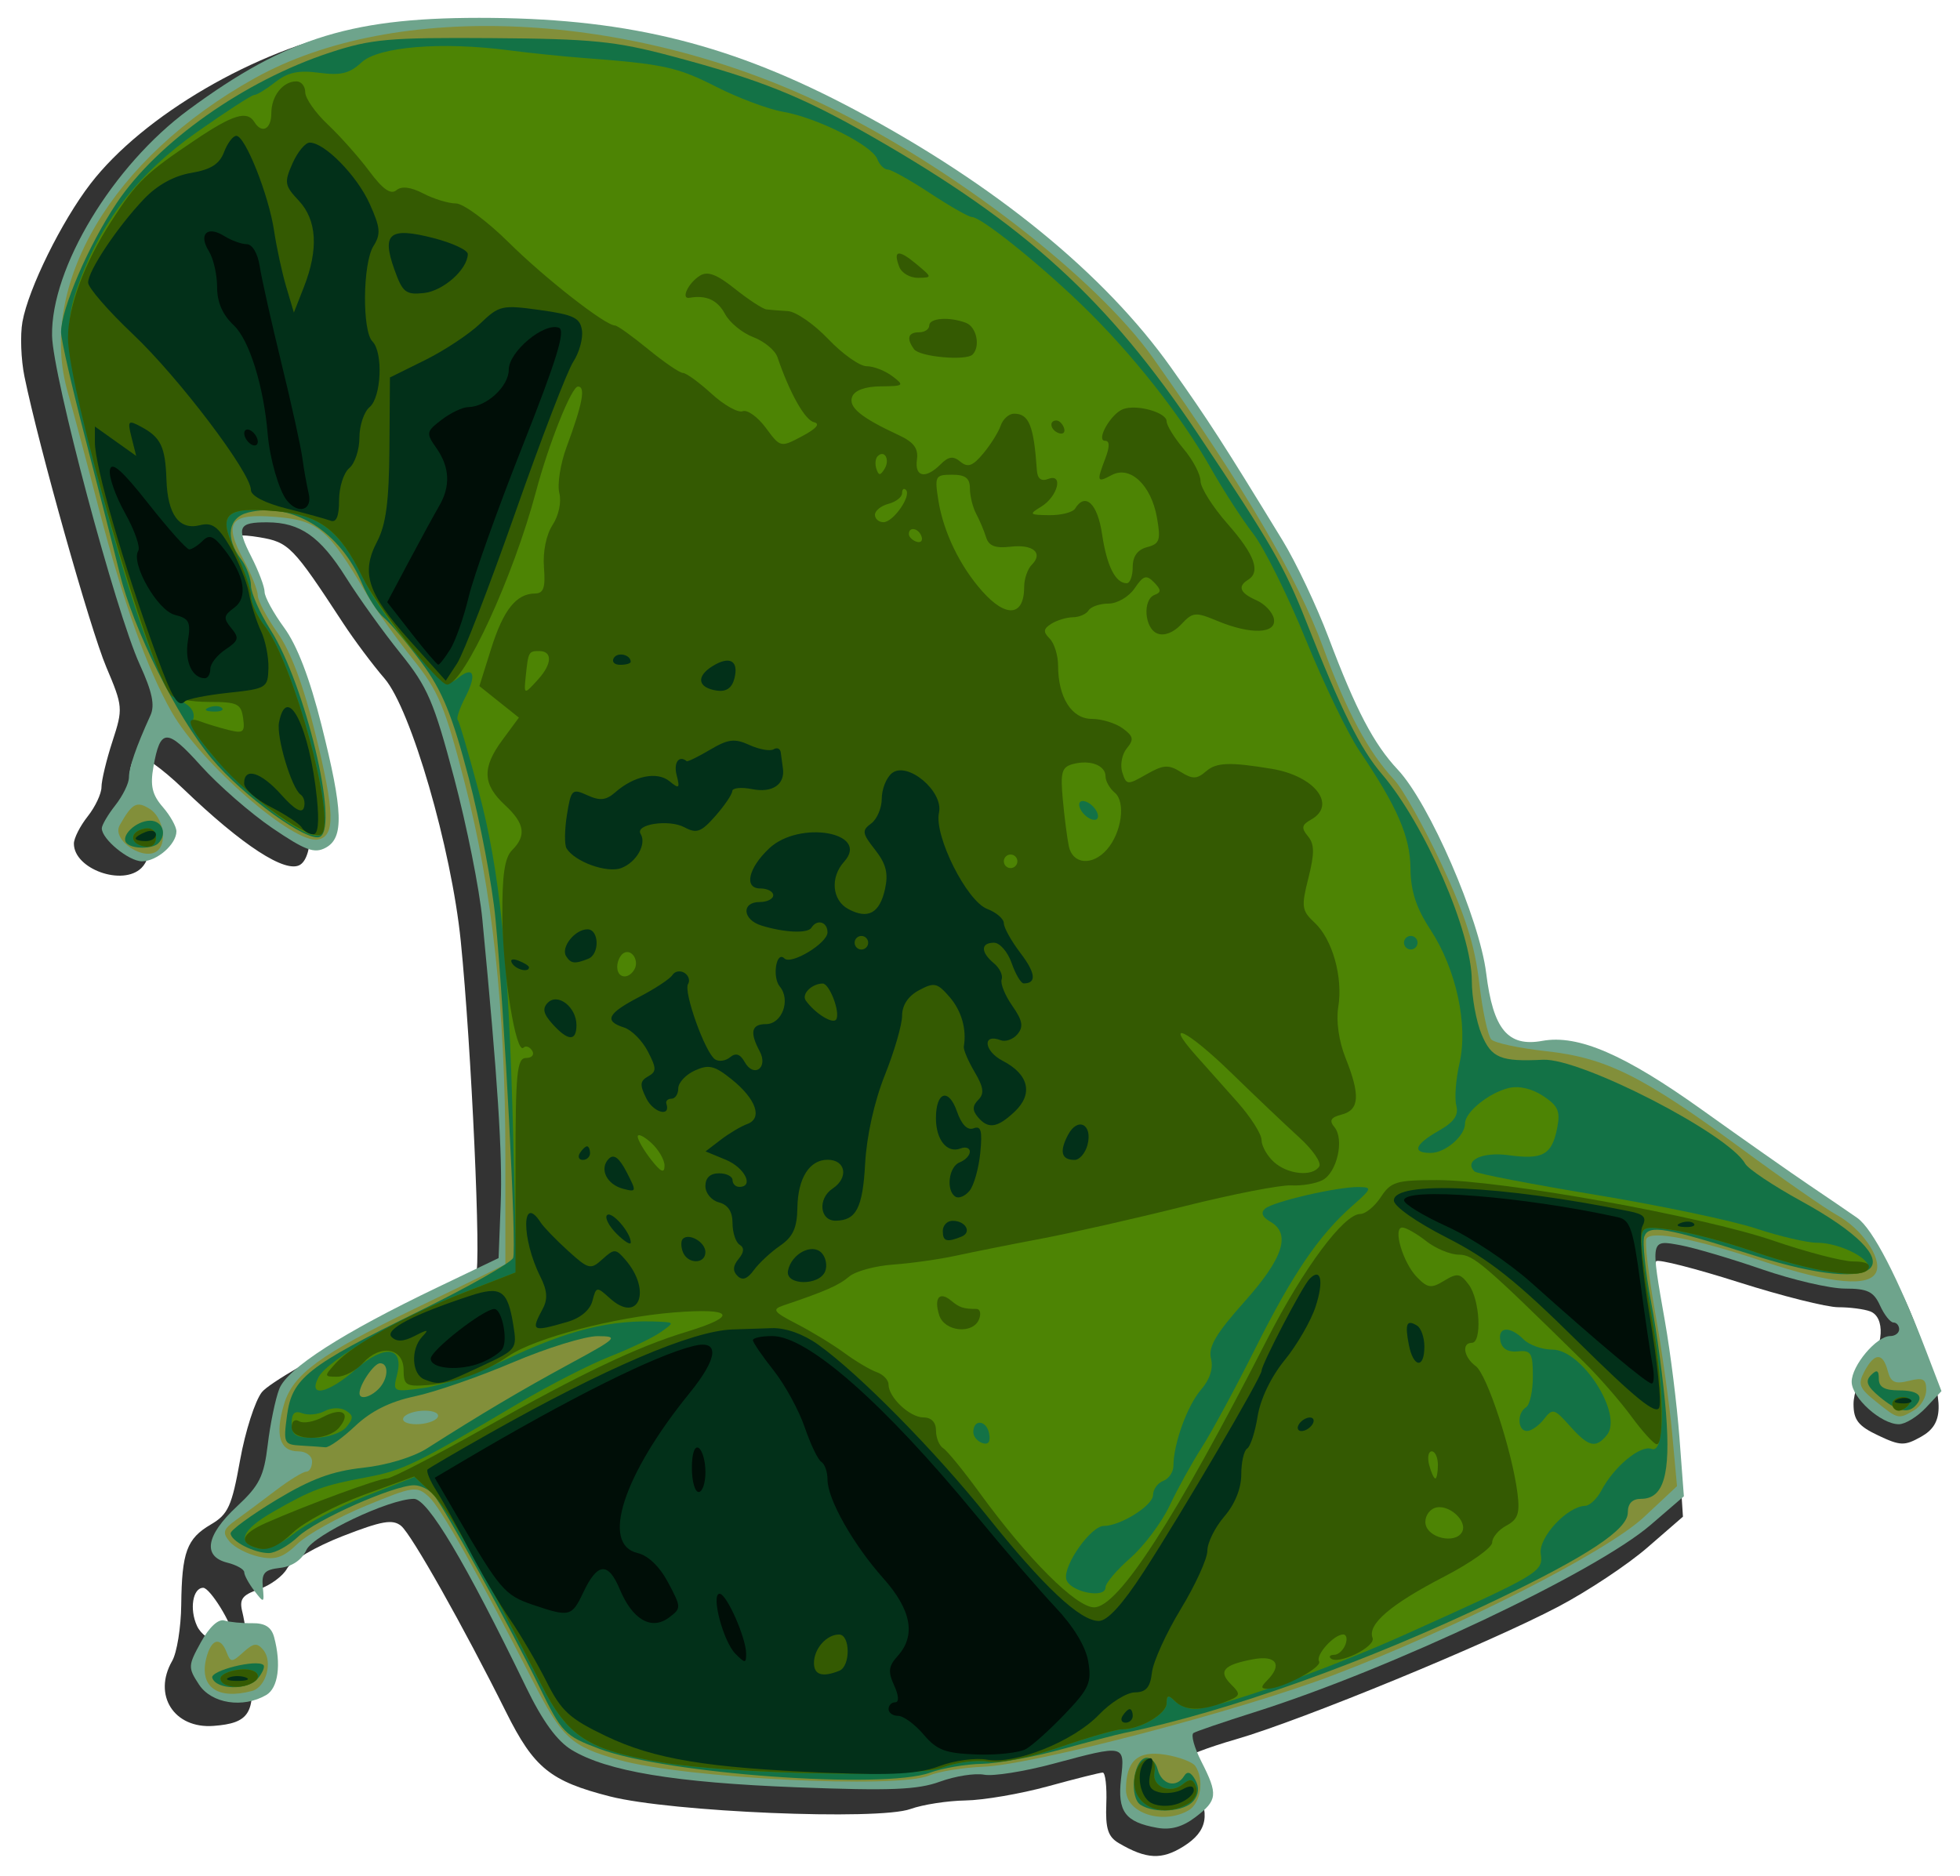
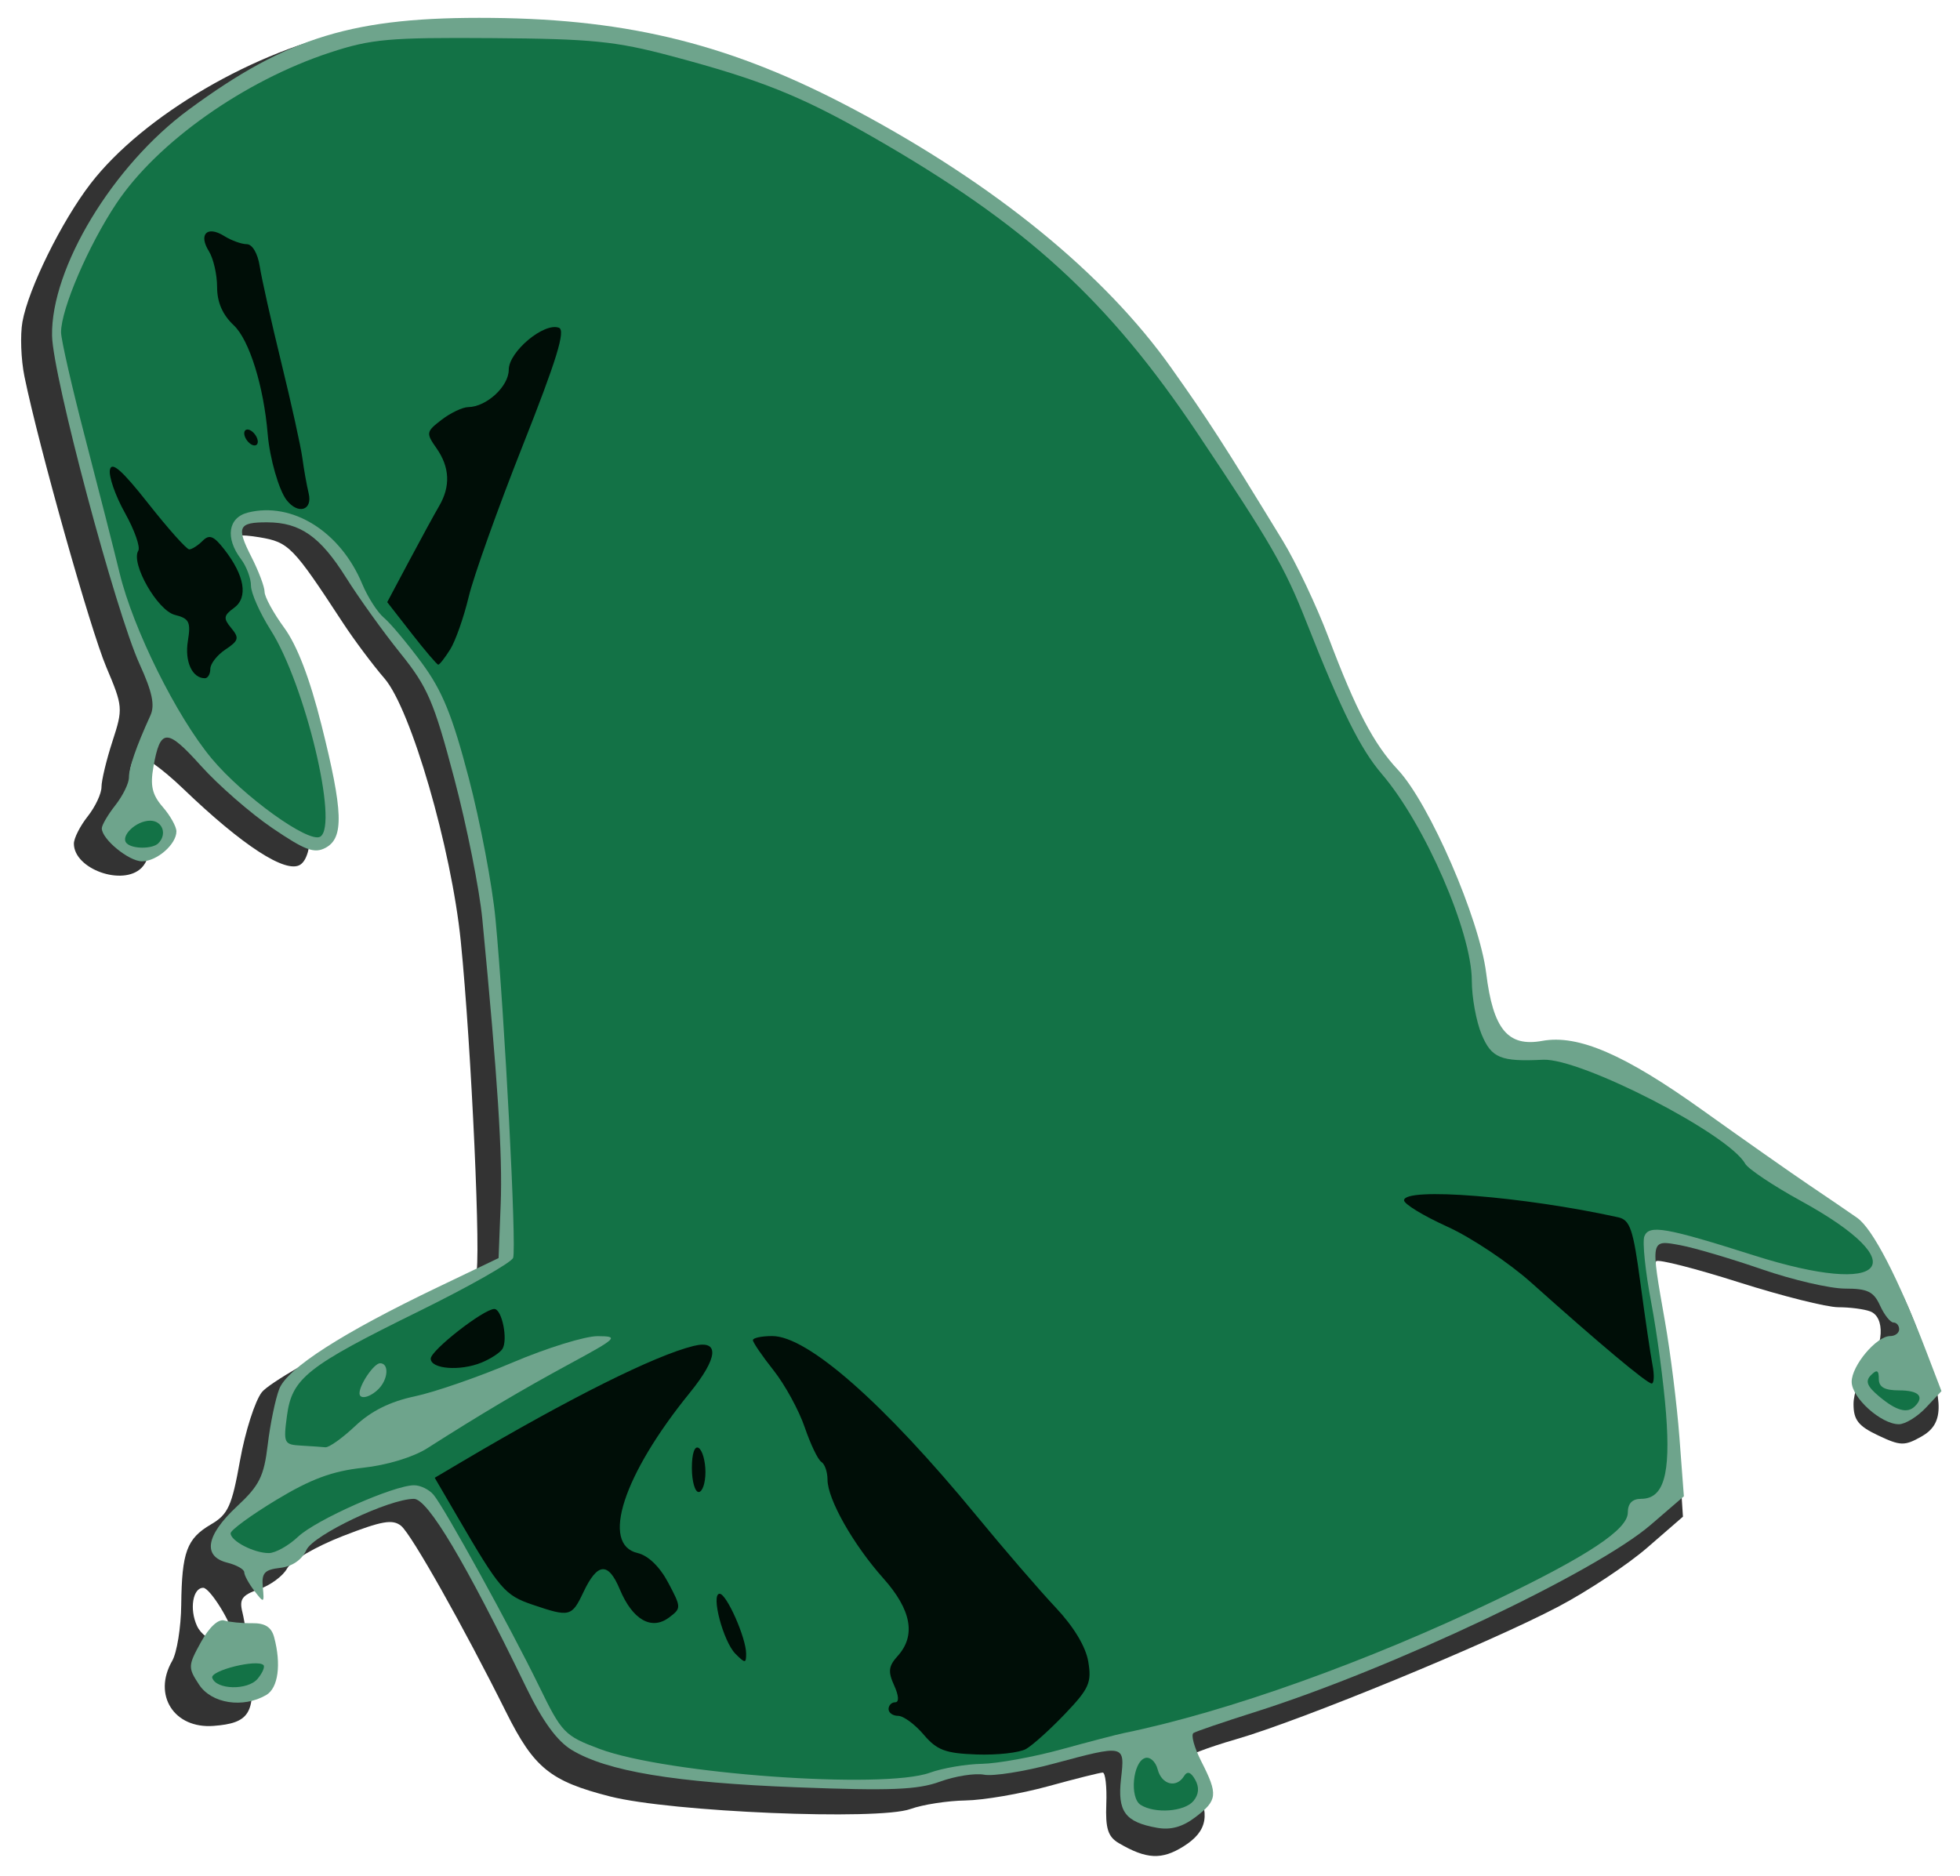
<svg xmlns="http://www.w3.org/2000/svg" version="1.1" viewBox="0 0 288.98 276.66">
  <defs>
    <filter id="a" color-interpolation-filters="sRGB">
      <feGaussianBlur stdDeviation="1.288" />
    </filter>
  </defs>
  <g transform="translate(-165.32 -199.86)">
    <path transform="matrix(-1.017 0 0 1.009 851.05 -77.079)" d="m502.68 544.28c-3.496-2.213-3.936-4.702-1.619-9.146 0.822-1.575 1.494-3.193 1.494-3.596 0-0.402-3.355-1.706-7.456-2.898-9.461-2.749-36.663-14.031-46.762-19.394-4.245-2.254-10.043-6.133-12.885-8.619l-5.168-4.521 0.581-9.054c0.319-4.98 1.321-13.251 2.225-18.381 0.904-5.13 1.385-9.586 1.07-9.901-0.316-0.316-5.7 1.069-11.965 3.077-6.265 2.008-12.76 3.651-14.434 3.651-1.674 0-3.755 0.273-4.625 0.607-2.196 0.843-1.978 5.074 0.418 8.12 1.1 1.398 2 3.839 2 5.424 0 2.319-0.697 3.213-3.567 4.582-3.225 1.538-3.825 1.555-6.25 0.181-3.263-1.849-3.338-4.798-0.336-13.185 4.068-11.369 6.34-14.409 15.154-20.278 3.575-2.381 10.477-7.26 15.338-10.843 11.638-8.578 16.764-10.989 24.019-11.294 3.221-0.136 6.422-0.715 7.113-1.289 0.691-0.573 1.551-3.928 1.913-7.456 0.907-8.852 7.193-23.305 13.749-31.61 4.584-5.807 6.132-8.819 9.94-19.344 4.405-12.175 21.378-38.746 31.924-49.976 10.66-11.352 32.23-25.799 48.845-32.717 18.403-7.661 43.163-10.782 59.63-7.515 14.109 2.799 30.501 12.438 38.12 22.416 4.195 5.494 9.008 15.335 9.868 20.177 0.342 1.925 0.21 5.525-0.293 8-2.076 10.208-9.536 36.91-11.856 42.437-2.424 5.773-2.449 6.073-0.901 10.865 0.875 2.71 1.591 5.715 1.591 6.678 0 0.963 0.9 2.894 2 4.293s2 3.189 2 3.98c0 3.707-7.078 6.269-9.8 3.547-1.663-1.663-1.502-5.305 0.3-6.8 1.743-1.446 2.04-8.548 0.401-9.561-0.607-0.375-3.628 1.769-6.75 4.792-8.583 8.31-14.88 12.434-16.957 11.105-3.956-2.532 0.254-25.849 5.965-33.035 1.563-1.966 2.841-4.233 2.841-5.036 0-0.804 0.739-3.018 1.642-4.921 2.129-4.486 0.917-5.782-4.544-4.859-4.261 0.72-4.837 1.315-12.109 12.517-1.607 2.475-4.316 6.127-6.02 8.115-3.839 4.478-9.697 24.819-11.055 38.385-1.543 15.417-3.001 47.812-2.188 48.622 0.426 0.424 7.174 3.97 14.996 7.881 7.822 3.91 15.033 8.141 16.024 9.401 0.991 1.26 2.416 5.746 3.167 9.969 1.19 6.7 1.729 7.893 4.227 9.369 3.496 2.065 4.213 4.026 4.299 11.759 0.037 3.3 0.628 6.983 1.314 8.184 2.848 4.988-0.273 9.93-5.995 9.494-5.156-0.393-6.079-1.835-5.39-8.425 0.334-3.192 0.872-6.861 1.196-8.154 0.489-1.947 0.075-2.529-2.41-3.396-1.65-0.575-3.478-1.939-4.062-3.03-0.59-1.103-4.165-3.202-8.048-4.726-5.701-2.237-7.263-2.511-8.493-1.49-1.508 1.252-9.018 14.685-15.206 27.199-4.04 8.17-6.398 10.1-15.066 12.33-8.825 2.271-38.885 3.54-43.555 1.839-1.773-0.646-5.367-1.208-7.986-1.25s-8.01-0.976-11.98-2.076c-3.97-1.1-7.529-2-7.911-2-0.382 0-0.616 2.057-0.52 4.57 0.138 3.623-0.241 4.815-1.826 5.75-3.995 2.357-6.21 2.466-9.375 0.462zm143.03-32.218c1.117-2.451 0.61-5.564-0.906-5.564-0.968 0-4.247 5.331-4.247 6.904 0 2.144 4.045 1.092 5.153-1.341z" fill="#333" filter="url(#a)" />
    <path d="m341.58 467.79c3.26-2.484 3.348-3.333 0.855-8.223-1.042-2.045-1.556-3.927-1.141-4.183 0.415-0.256 4.466-1.639 9.004-3.072 20.122-6.356 50.271-20.615 58.412-27.626l4.879-4.202-0.657-8.704c-0.361-4.787-1.319-12.465-2.128-17.062-2.149-12.211-2.176-12.079 2.276-11.253 2.062 0.383 7.462 1.978 11.998 3.545 4.537 1.567 10.059 2.85 12.271 2.85 3.321 0 4.222 0.436 5.162 2.5 0.626 1.375 1.517 2.5 1.979 2.5 0.462 0 0.839 0.45 0.839 1s-0.597 1-1.326 1c-2.011 0-5.674 4.353-5.674 6.742 0 2.353 4.343 6.258 6.961 6.258 0.93 0 2.723-1.099 3.985-2.442l2.294-2.442-2.223-5.808c-4.182-10.925-7.913-18.137-10.214-19.747-1.266-0.886-4.456-3.062-7.088-4.836s-9.73-6.76-15.771-11.08c-11.446-8.185-18.274-11.133-23.557-10.172-5.076 0.923-7.251-1.7-8.272-9.973-0.992-8.037-8.371-25.039-13.02-30-3.565-3.803-6.191-8.808-10.207-19.456-1.754-4.651-4.809-11.107-6.788-14.347-8.772-14.361-10.935-17.715-16.421-25.454-9.833-13.872-26.007-27.061-46.677-38.063-17.899-9.527-32.964-13.34-53.5-13.54-20.322-0.198-30.069 2.755-44.716 13.549-11.176 8.237-20.301 23.344-20.119 33.311 0.109 5.965 9.371 40.699 12.927 48.476 1.841 4.027 2.26 6.011 1.58 7.5-2.093 4.587-3.173 7.705-3.173 9.163 0 0.85-0.9 2.689-2 4.088s-2 2.932-2 3.408c0 1.598 3.981 4.865 5.929 4.865 2.191 0 5.071-2.51 5.071-4.418 0-0.702-0.906-2.32-2.014-3.597-1.559-1.798-1.87-3.13-1.379-5.903 1.016-5.732 1.981-5.755 7.001-0.172 2.583 2.872 7.326 7.009 10.542 9.193 4.848 3.292 6.188 3.787 7.848 2.899 2.723-1.457 2.591-5.358-0.61-18.103-1.73-6.888-3.587-11.73-5.5-14.345-1.588-2.171-2.888-4.551-2.888-5.29 0-0.739-0.881-3.069-1.957-5.179-2.24-4.392-1.914-5.09 2.374-5.069 4.837 0.023 7.784 2.09 11.574 8.116 1.93 3.069 5.549 8.109 8.042 11.2 3.999 4.958 4.93 7.122 7.915 18.394 1.86 7.026 3.729 16.375 4.152 20.775 2.272 23.616 2.994 34.795 2.713 42l-0.312 8-9 4.312c-14.068 6.741-22.166 11.943-23.341 14.993-0.571 1.482-1.333 5.17-1.694 8.195-0.561 4.704-1.221 6.026-4.56 9.134-4.553 4.237-5.081 7.353-1.405 8.276 1.375 0.345 2.5 0.983 2.5 1.417 0 0.434 0.669 1.663 1.487 2.731 1.432 1.87 1.478 1.849 1.25-0.559-0.196-2.066 0.25-2.556 2.567-2.822 1.764-0.202 3.195-1.179 3.858-2.634 1.009-2.215 12.228-7.548 15.863-7.541 2.037 4e-3 7.596 9.345 16.541 27.793 2.408 4.967 4.546 7.91 6.698 9.218 5.198 3.161 15.259 4.832 33.236 5.521 13.778 0.528 17.773 0.369 21.077-0.836 2.242-0.818 5.17-1.278 6.507-1.023 1.337 0.256 5.906-0.467 10.155-1.605 10.676-2.861 10.607-2.877 10.032 2.219-0.544 4.823 0.601 6.374 5.324 7.217 2.009 0.358 3.753-0.128 5.655-1.577zm-137-18.009c1.756-1.023 2.232-4.522 1.158-8.522-0.399-1.487-1.347-2.091-3.236-2.062-1.47 0.022-3.321-0.157-4.113-0.397-0.878-0.267-2.224 0.98-3.444 3.192-1.91 3.462-1.923 3.751-0.286 6.25 1.844 2.814 6.494 3.536 9.921 1.54z" fill="#6ea48c" />
-     <path d="m340.58 466.78c1.783-1.039 2.312-4.536 0.985-6.515-0.404-0.602-2.422-1.362-4.483-1.687-4.028-0.636-5.751 0.917-5.751 5.181 0 3.453 5.451 5.234 9.25 3.021zm-38.25-5.124c1.375-0.593 4.975-1.175 8-1.294 7.305-0.287 37.724-8.248 51.5-13.477 18.221-6.917 40.359-18.179 45.874-23.336l4.874-4.559-0.719-7.815c-0.395-4.298-1.523-12.315-2.506-17.815-0.983-5.5-1.559-10.386-1.279-10.858 0.744-1.255 7.113-0.013 17.312 3.376 9.971 3.313 15.686 3.821 16.587 1.474 0.795-2.071-2.188-6.341-5.826-8.338-1.657-0.91-8.031-5.346-14.164-9.859-14.475-10.651-19.857-13.33-28.737-14.304-3.907-0.429-7.524-1.2-8.038-1.715-0.514-0.514-1.321-4.274-1.792-8.355-0.64-5.541-2.04-9.954-5.526-17.421-2.568-5.5-5.715-11.125-6.993-12.5-3.85-4.142-7.007-10.017-10.481-19.5-3.765-10.279-11.574-23.58-25.03-42.635-8.402-11.897-29.57-28.232-48.378-37.332-28.867-13.967-63.354-15.597-84.176-3.98-21.032 11.735-32.149 30.531-27.474 46.453 0.564 1.921 2.603 9.568 4.532 16.993 3.561 13.71 7.13 23.675 10.747 30 4.354 7.616 17.968 19.475 21.569 18.789 2.556-0.487 2.472-4.005-0.374-15.557-1.758-7.137-3.625-12.128-5.572-14.896-1.61-2.29-2.928-4.772-2.928-5.515 0-0.743-0.928-3.084-2.063-5.201-3.05-5.691-2.098-6.965 4.777-6.395 6.185 0.513 7.682 1.786 13.286 11.301 1.375 2.334 4.451 6.669 6.836 9.633 3.809 4.734 4.744 6.966 7.691 18.364 4.05 15.663 5.972 33.345 5.972 54.936v15.96l-2.5 1.25c-1.375 0.687-6.325 3.096-11 5.352-13.754 6.638-17.808 9.605-19.125 14-1.376 4.592-0.66 6.978 2.093 6.978 1.139 0 2.031 0.659 2.031 1.5 0 0.825-0.388 1.5-0.863 1.5-0.474 0-2.489 1.238-4.477 2.75-1.988 1.512-4.629 3.479-5.868 4.369-1.901 1.366-2.05 1.864-0.954 3.186 0.715 0.861 2.66 1.865 4.322 2.23 2.421 0.532 3.553 0.155 5.692-1.894 1.468-1.407 6-3.931 10.069-5.609 7.027-2.898 7.495-2.965 9.294-1.337 1.734 1.57 7.027 10.942 15.277 27.056 4.385 8.565 5.675 9.75 12.805 11.759 9.618 2.71 41.067 4.282 45.702 2.285zm-77.5-52.796c0.34-0.55 1.743-1 3.118-1 1.412 0 2.231 0.435 1.882 1-0.34 0.55-1.743 1-3.118 1-1.412 0-2.231-0.435-1.882-1zm-22.36 40.33c2.085-0.554 3.118-4.306 1.667-6.054-0.906-1.091-1.428-1.032-2.937 0.334-1.695 1.534-1.884 1.536-2.464 0.025-0.919-2.396-2.285-1.998-3.006 0.877-1.06 4.221 1.662 6.166 6.74 4.817zm245.1-41.411c0.963-0.561 1.75-1.905 1.75-2.989 0-1.614-0.462-1.853-2.561-1.327-2.061 0.517-2.67 0.228-3.117-1.481-0.712-2.723-1.943-2.7-3.422 0.063-1.022 1.911-0.806 2.478 1.715 4.495 3.276 2.622 3.265 2.619 5.635 1.238zm-258.91-82.59c1.345-1.345 0.614-4.885-1.248-6.048-1.947-1.216-2.587-0.872-4.439 2.384-1.283 2.256 3.812 5.539 5.687 3.664z" fill="#828f3a" />
    <path d="m341.28 465.41c0.799-0.963 0.886-2.011 0.261-3.128-0.639-1.142-1.164-1.319-1.638-0.552-1.134 1.835-3.304 1.291-3.897-0.977-0.303-1.158-1.143-1.911-1.867-1.673-1.804 0.593-2.296 5.858-0.646 6.904 2.103 1.333 6.471 1.012 7.787-0.574zm-38.865-4.168c1.875-0.678 5.316-1.266 7.647-1.308s7.601-0.998 11.71-2.126c4.109-1.127 8.277-2.215 9.261-2.416 15.202-3.111 35.89-10.506 54.79-19.585 13.676-6.569 19.5-10.43 19.5-12.927 0-1.343 0.66-2.022 1.965-2.022 3.32 0 4.364-3.565 3.673-12.55-0.346-4.5-1.333-11.896-2.195-16.436-0.861-4.539-1.313-8.911-1.005-9.714 0.674-1.757 3.124-1.332 16.165 2.809 19.628 6.231 23.915 1.295 6.958-8.011-4.103-2.252-7.82-4.736-8.261-5.519-2.473-4.4-24.245-15.593-29.801-15.32-6.251 0.307-7.598-0.248-9.051-3.726-0.797-1.907-1.449-5.473-1.449-7.924 0-7.149-6.929-23.076-13.253-30.465-3.189-3.726-5.96-9.309-11.148-22.461-3.192-8.092-5.207-11.585-15.972-27.682-13.25-19.814-25.395-30.893-48.115-43.892-10.402-5.951-16.334-8.331-29.512-11.838-8.254-2.197-11.729-2.544-26.5-2.649-15.117-0.107-17.757 0.128-23.835 2.123-12.635 4.147-25.459 13.201-31.487 22.228-4.14 6.2-8.178 15.593-8.178 19.023 0 1.056 1.616 8.126 3.591 15.712 1.975 7.586 4.244 16.493 5.042 19.793 1.988 8.227 8.395 21.135 13.571 27.342 4.66 5.588 14.344 12.556 16.016 11.522 2.743-1.695-2.242-22.461-7.31-30.452-1.6-2.523-2.909-5.475-2.909-6.559 0-1.084-0.661-2.845-1.468-3.912-2.36-3.12-1.909-6.13 1.028-6.867 6.522-1.637 13.613 2.789 16.832 10.505 0.821 1.969 2.262 4.218 3.203 4.999 0.941 0.781 3.446 3.769 5.568 6.641 3.042 4.118 4.511 7.712 6.947 17.001 1.699 6.479 3.473 15.829 3.942 20.779 1.351 14.261 3.134 48.573 2.597 49.974-0.269 0.7-6.487 4.226-13.818 7.834-16.604 8.172-18.779 9.893-19.524 15.448-0.541 4.036-0.44 4.252 2.062 4.394 1.447 0.083 3.067 0.195 3.6 0.25 0.533 0.055 2.514-1.358 4.403-3.14 2.339-2.206 5.141-3.601 8.782-4.371 2.941-0.622 9.452-2.877 14.468-5.01 5.017-2.134 10.642-3.873 12.5-3.865 3.17 0.013 2.916 0.265-4.122 4.08-7.096 3.847-13.054 7.378-21 12.445-2.066 1.318-5.958 2.499-9.5 2.884-4.516 0.49-7.67 1.66-12.75 4.729-3.712 2.243-6.75 4.46-6.75 4.928 0 1.138 3.436 2.92 5.63 2.92 0.969 0 2.911-1.085 4.316-2.412 2.649-2.501 14.116-7.588 17.105-7.588 0.938 0 2.233 0.636 2.878 1.413 1.642 1.978 11.382 19.658 15.572 28.264 3.33 6.84 3.747 7.272 8.901 9.2 9.866 3.691 41.818 5.993 48.692 3.508zm-84.09-55.94c0-1.302 2.144-4.434 3.035-4.434 1.35 0 1.204 2.361-0.235 3.8-1.255 1.255-2.8 1.605-2.8 0.634zm-15.022 42.092c0.719-0.866 1.107-1.775 0.862-2.02-0.925-0.925-7.901 0.812-7.551 1.88 0.581 1.772 5.253 1.869 6.689 0.139zm244.36-40.193c1.434-1.434 0.534-2.333-2.333-2.333-2.157 0-3-0.478-3-1.7 0-1.29-0.28-1.42-1.16-0.54-0.88 0.88-0.578 1.644 1.25 3.167 2.521 2.099 4.121 2.529 5.243 1.407zm-259-83c1.341-1.341 0.617-3.333-1.211-3.333-2.087 0-4.474 2.315-3.447 3.342 0.854 0.854 3.801 0.848 4.658-9e-3z" fill="#137246" />
-     <path d="m340.53 465.8c0.959-0.559 1.456-1.653 1.133-2.495-0.44-1.147-0.897-1.232-1.946-0.362-1.815 1.506-4.568 0.377-4.193-1.719 0.512-2.861-2.092-2.659-2.814 0.217-1.071 4.268 3.553 6.845 7.819 4.359zm-36.208-5.334c1.925-0.741 4.9-1.132 6.611-0.87 1.883 0.289 6.093-0.552 10.668-2.131 4.156-1.435 8.248-2.608 9.092-2.608 2.721 0 6.629-2.276 6.629-3.861 0-1.197 0.267-1.273 1.2-0.339 0.66 0.66 1.969 1.2 2.91 1.2 3.124 0 19.476-5.787 31.011-10.974 20.002-8.995 20.42-9.244 20.042-11.923-0.341-2.418 3.897-6.989 6.552-7.067 0.668-0.02 1.749-1.048 2.402-2.286 1.854-3.513 5.756-6.736 7.396-6.107 2.016 0.773 2.01-8.161-0.013-19.643-0.824-4.675-1.498-9.574-1.499-10.886-1e-3 -2.256 0.246-2.352 4.543-1.763 2.499 0.343 7.81 1.75 11.802 3.128 8.785 3.032 16.125 4.186 17.055 2.682 0.845-1.367-4.075-3.932-7.52-3.92-1.441 5e-3 -5.491-0.942-9-2.104-3.509-1.163-14.145-3.396-23.635-4.963-9.49-1.567-17.522-3.117-17.85-3.445-1.61-1.61 1.142-2.927 5.009-2.397 5.055 0.693 6.388-0.043 7.171-3.957 0.506-2.528 0.163-3.316-2.079-4.785-1.678-1.099-3.592-1.531-5.106-1.151-2.932 0.736-6.391 3.557-6.391 5.213 0 1.849-2.915 4.349-5.071 4.349-2.809 0-2.354-1.25 1.19-3.268 2.267-1.29 2.967-2.296 2.594-3.724-0.281-1.076-0.07-3.88 0.47-6.232 1.302-5.669-0.49-13.902-4.287-19.698-2.099-3.205-2.907-5.681-2.937-9-0.043-4.734-1.936-9.099-7.534-17.373-1.691-2.5-5.244-9.869-7.895-16.375-2.651-6.506-6.137-13.531-7.746-15.61-1.61-2.079-4.416-6.416-6.237-9.637-4.413-7.808-11.704-17.036-19.083-24.154-6.51-6.279-14.83-12.929-16.176-12.929-0.458 0-3.224-1.575-6.147-3.5s-5.739-3.5-6.259-3.5c-0.519 0-1.211-0.696-1.538-1.546-0.779-2.031-8.91-6.109-13.899-6.972-2.17-0.375-6.612-2.038-9.871-3.695-5.73-2.913-7.755-3.352-19.574-4.239-3.025-0.227-7.975-0.737-11-1.133-9.926-1.3-19.222-0.532-21.71 1.793-1.745 1.631-3.059 1.952-6.238 1.525-3.033-0.407-4.625-0.07-6.447 1.363-1.331 1.047-2.73 1.903-3.11 1.903s-4.202 2.475-8.495 5.501c-8.356 5.888-13.746 12.695-17.152 21.66-2.658 6.996-2.367 10.235 2.657 29.516 5.465 20.973 9.408 31.45 12.35 32.807 1.318 0.608 1.938 1.598 1.623 2.59-1.107 3.487 16.583 19.266 18.948 16.901 2.135-2.135-4.208-25.342-8.373-30.637-1.128-1.435-2.052-3.435-2.052-4.447 0-1.011-1.001-3.899-2.225-6.417-2.776-5.715-1.693-6.796 6.097-6.085 6.396 0.584 9.247 2.838 12.789 10.11 1.339 2.75 4.627 7.449 7.305 10.441 4.237 4.735 5.078 5.268 6.476 4.107 2.364-1.962 2.924-0.656 1.172 2.732-0.844 1.631-1.355 3.145-1.136 3.364 0.219 0.219 1.594 4.888 3.056 10.377 3.205 12.032 4.453 24.445 5.128 51.009l0.509 20.03-7.336 2.845c-9.298 3.606-20.485 10.071-21.854 12.629-1.668 3.117 1.353 2.489 5.486-1.14 4.228-3.712 7.115-3.352 6.083 0.759-0.658 2.621-0.638 2.631 3.948 2.002 2.535-0.347 7.847-2.176 11.805-4.063 9.521-4.54 15.831-6.092 23.169-5.698 1.918 0.103 1.915 0.146-0.113 1.566-1.147 0.803-4.509 2.412-7.473 3.575s-8.988 4.249-13.388 6.858c-15.261 9.049-17.065 9.925-22.519 10.943-6.351 1.185-7.972 1.786-13.741 5.098-4.593 2.636-5.391 4.532-2.255 5.352 1.241 0.325 3.257-0.491 5.379-2.178 1.867-1.483 6.627-3.966 10.579-5.516l7.186-2.819 2.512 2.36c2.332 2.191 7.678 11.543 16.135 28.23 3.932 7.758 6.869 9.662 17.723 11.496 10.608 1.791 37.53 2.278 41.5 0.75zm18.194-27.812c-0.395-2.085 3.666-7.797 5.543-7.797 2.453 0 7.262-3.018 7.262-4.557 0-0.828 0.675-1.765 1.5-2.081 0.825-0.317 1.502-1.315 1.506-2.219 0.011-3.262 2.051-8.902 4.056-11.214 1.324-1.527 1.849-3.151 1.486-4.599-0.432-1.722 0.707-3.66 4.946-8.411 5.749-6.443 6.893-10.039 3.757-11.808-1.131-0.638-1.396-1.304-0.75-1.882 1.166-1.044 10.657-3.242 13.826-3.203 2.013 0.025 1.945 0.229-0.918 2.75-4.966 4.374-8.804 10.019-14.376 21.14-2.87 5.729-6.398 12.255-7.84 14.5-1.442 2.245-3.579 6.111-4.748 8.59s-3.773 5.953-5.785 7.719c-2.012 1.767-3.659 3.706-3.659 4.309 0 1.809-5.448 0.646-5.806-1.239zm74.256-22.547c-2.292-2.568-2.544-2.634-3.812-1-0.747 0.963-1.871 1.75-2.498 1.75-1.405 0-1.511-2.653-0.14-3.5 0.55-0.34 1-2.386 1-4.547 0-3.458-0.265-3.901-2.209-3.691-1.423 0.153-2.339-0.384-2.573-1.512-0.447-2.145 1.396-2.28 3.425-0.25 0.825 0.825 2.733 1.5 4.24 1.5 4.383 0 10.499 9.63 8.016 12.622-1.649 1.987-2.685 1.726-5.449-1.372zm-87.95 0.917c0-1.958 1.948-1.792 2.332 0.199 0.234 1.215-0.11 1.709-0.986 1.417-0.74-0.247-1.345-0.974-1.345-1.615zm63.5-72.167c0-0.55 0.45-1 1-1s1 0.45 1 1-0.45 1-1 1-1-0.45-1-1zm-47.812-19.938c-0.25-0.75 0.125-1.125 0.875-0.875 0.722 0.241 1.509 1.028 1.75 1.75 0.25 0.75-0.125 1.125-0.875 0.875-0.722-0.241-1.509-1.028-1.75-1.75zm-128.38-14.746c0.722-0.289 1.584-0.253 1.917 0.079 0.332 0.332-0.258 0.569-1.312 0.525-1.165-0.048-1.402-0.285-0.604-0.604zm5.938 144.03c2.325-0.96 1.269-2.484-1.5-2.166-1.512 0.174-2.75 0.76-2.75 1.303 0 1.133 2.41 1.623 4.25 0.863zm14.313-37.925c1.081-1.303 1.069-1.724-0.074-2.43-0.779-0.481-2.138-0.45-3.113 0.073-0.952 0.51-2.439 0.655-3.304 0.323-1.123-0.431-1.572-2e-3 -1.572 1.504 0 1.727 0.61 2.107 3.378 2.107 1.858 0 3.966-0.709 4.686-1.576zm230.44-3.424c0.34-0.55-0.084-1-0.941-1-0.857 0-1.559 0.45-1.559 1s0.423 1 0.941 1 1.219-0.45 1.559-1zm-258.5-83.5c0-1.003-0.656-1.52-1.679-1.323-2.23 0.429-2.278 2.208-0.071 2.633 1.095 0.211 1.75-0.28 1.75-1.31z" fill="#4d8404" />
-     <path d="m340.53 465.8c0.959-0.559 1.456-1.653 1.133-2.495-0.44-1.147-0.897-1.232-1.946-0.362-1.815 1.506-4.568 0.377-4.193-1.719 0.512-2.861-2.092-2.659-2.814 0.217-1.071 4.268 3.553 6.845 7.819 4.359zm-36.208-5.334c1.925-0.741 4.9-1.132 6.611-0.87 1.883 0.289 6.093-0.552 10.668-2.131 4.156-1.435 8.248-2.608 9.092-2.608 2.721 0 6.629-2.276 6.629-3.861 0-1.197 0.267-1.273 1.2-0.339 1.463 1.463 3.811 1.526 7.305 0.198 2.438-0.927 2.513-1.124 1.001-2.636-1.95-1.95-1.128-2.888 3.245-3.705 3.441-0.643 4.386 0.806 2.05 3.143-0.933 0.933-0.911 1.2 0.099 1.2 2.165 0 8.118-3.163 7.583-4.029-0.564-0.912 2.177-3.971 3.558-3.971 0.493 0 0.638 0.675 0.322 1.5-0.317 0.825-1.052 1.5-1.635 1.5-0.583 0-0.833 0.227-0.555 0.505 1.063 1.063 6.702-1.673 6.191-3.004-0.769-2.003 2.684-4.954 10.583-9.041 3.881-2.008 7.056-4.267 7.056-5.02 0-0.753 0.944-1.874 2.097-2.491 1.702-0.911 2.009-1.811 1.631-4.785-0.796-6.254-4.495-17.52-6.151-18.731-1.76-1.287-2.12-3.433-0.577-3.433 1.52 0 1.194-6.356-0.439-8.559-1.262-1.703-1.708-1.776-3.632-0.6-1.905 1.165-2.429 1.099-3.998-0.5-2.087-2.127-3.631-7.341-2.175-7.341 0.535 0 2.118 0.9 3.516 2s3.568 2 4.821 2c2.138 0 3.687 1.33 18.406 15.803 2.2 2.163 5.35 5.772 7 8.019s3.337 4.107 3.75 4.132c1.24 0.076 0.845-9.897-0.75-18.954-0.824-4.675-1.498-9.574-1.499-10.886-1e-3 -2.256 0.246-2.352 4.543-1.763 2.499 0.343 7.81 1.75 11.802 3.128 8.906 3.074 16.123 4.189 17.081 2.639 0.448-0.725-0.319-1.118-2.181-1.118-1.579 0-6.893-1.382-11.809-3.071-10.484-3.602-40.045-8.926-49.573-8.928-5.975-1e-3 -6.798 0.247-8.273 2.498-0.901 1.375-2.268 2.5-3.037 2.5-2.425 0-8.364 7.989-13.702 18.429-13.607 26.616-21.97 39.571-25.544 39.571-2.651 0-9.8-7.152-16.891-16.898-2.367-3.253-4.779-6.208-5.36-6.567-0.581-0.359-1.057-1.527-1.057-2.594 0-1.22-0.685-1.941-1.845-1.941-2.022 0-5.155-2.954-5.155-4.86 0-0.661-0.787-1.48-1.75-1.819-0.963-0.339-3.1-1.609-4.75-2.822s-4.8-3.135-7-4.271c-3.483-1.798-3.741-2.152-2-2.74 6.179-2.086 8.166-2.958 9.69-4.253 0.929-0.79 3.854-1.588 6.5-1.774 2.646-0.186 6.835-0.78 9.31-1.32 2.475-0.54 8.129-1.668 12.564-2.506 4.435-0.839 13.885-2.983 21-4.764 7.115-1.782 14.229-3.17 15.809-3.085 1.58 0.085 3.663-0.269 4.628-0.785 2.136-1.143 3.226-6.011 1.746-7.8-0.815-0.986-0.552-1.438 1.089-1.867 2.598-0.679 2.739-2.857 0.54-8.352-0.98-2.45-1.404-5.416-1.069-7.48 0.717-4.416-0.845-9.993-3.487-12.455-1.907-1.776-1.984-2.335-0.912-6.593 0.917-3.643 0.902-4.978-0.071-6.149-1.011-1.218-0.925-1.675 0.46-2.45 3.859-2.16 0.545-6.442-5.797-7.491-6.179-1.022-8.155-0.952-9.654 0.344-1.383 1.196-2.001 1.214-3.773 0.112-1.795-1.117-2.567-1.062-5.051 0.36-2.808 1.607-2.959 1.594-3.56-0.298-0.345-1.087-0.044-2.678 0.668-3.536 1.082-1.304 0.983-1.789-0.609-2.952-1.047-0.765-3.095-1.392-4.552-1.392-2.964 0-4.969-3.166-4.969-7.847 0-1.514-0.559-3.312-1.242-3.995-0.989-0.989-0.938-1.434 0.25-2.185 0.82-0.519 2.253-0.95 3.183-0.958 0.93-8e-3 1.969-0.465 2.309-1.015 0.34-0.55 1.662-1 2.937-1 1.286 0 2.999-1.002 3.846-2.25 1.292-1.904 1.734-2.038 2.872-0.875 1.053 1.076 1.074 1.475 0.095 1.833-1.829 0.671-1.527 4.971 0.401 5.711 1 0.384 2.377-0.146 3.494-1.345 1.705-1.83 2.102-1.87 5.317-0.527 4.936 2.062 8.774 1.925 8.356-0.298-0.181-0.963-1.339-2.194-2.573-2.737-2.425-1.067-2.825-2.036-1.244-3.013 1.905-1.177 0.981-3.714-3-8.237-2.2-2.499-4-5.346-4-6.327 0-0.98-1.125-3.119-2.5-4.754s-2.5-3.46-2.5-4.058c0-1.319-4.439-2.554-6.432-1.789-1.815 0.697-4.051 4.664-2.627 4.664 0.671 0 0.683 0.861 0.035 2.565-1.325 3.486-1.261 3.658 0.932 2.485 2.711-1.451 5.818 1.469 6.665 6.262 0.59 3.336 0.409 3.881-1.449 4.367-1.415 0.37-2.123 1.35-2.123 2.938 0 1.311-0.395 2.383-0.878 2.383-1.672 0-2.938-2.522-3.642-7.25-0.671-4.509-2.466-6.2-3.98-3.75-0.34 0.55-2.054 0.984-3.809 0.965-2.939-0.033-3.033-0.131-1.191-1.25 2.451-1.488 3.337-4.973 1.04-4.092-1.027 0.394-1.583-0.027-1.668-1.266-0.454-6.603-1.16-8.357-3.364-8.357-0.755 0-1.642 0.787-1.969 1.75-0.328 0.963-1.485 2.816-2.573 4.118-1.552 1.858-2.277 2.12-3.366 1.216-1.067-0.885-1.744-0.797-2.923 0.382-2.211 2.211-3.853 1.887-3.49-0.689 0.232-1.65-0.461-2.583-2.687-3.616-5.604-2.601-7.45-4.126-6.861-5.662 0.361-0.942 1.927-1.51 4.218-1.53 3.42-0.03 3.524-0.122 1.702-1.5-1.068-0.808-2.773-1.468-3.79-1.468-1.017 0-3.561-1.8-5.654-4s-4.775-4.056-5.96-4.125c-1.185-0.069-2.605-0.181-3.155-0.25-0.55-0.069-2.639-1.433-4.642-3.031-2.711-2.163-4.037-2.656-5.19-1.929-1.719 1.085-2.835 3.482-1.512 3.247 2.464-0.437 4.133 0.325 5.239 2.392 0.679 1.268 2.554 2.803 4.167 3.412 1.613 0.609 3.214 1.934 3.558 2.945 1.79 5.261 4.044 9.28 5.379 9.59 0.975 0.226 0.376 0.945-1.715 2.055-3.207 1.703-3.22 1.7-5.378-1.22-1.19-1.61-2.724-2.712-3.409-2.449-0.685 0.263-2.753-0.898-4.594-2.581s-3.735-3.059-4.208-3.059c-0.472 0-2.781-1.575-5.13-3.5s-4.549-3.5-4.889-3.5c-1.434 0-10.291-6.92-15.679-12.25-3.197-3.163-6.703-5.75-7.791-5.75s-3.243-0.656-4.79-1.459c-1.865-0.968-3.207-1.131-3.984-0.485-0.823 0.683-2.009-0.149-3.975-2.791-1.542-2.071-4.3-5.175-6.13-6.899-1.83-1.724-3.327-3.862-3.327-4.75 0-0.888-0.585-1.615-1.3-1.615-2.003 0-3.7 2.155-3.7 4.7 0 2.358-1.397 3.085-2.5 1.3-1.069-1.729-3.132-1.112-8.649 2.588-7.425 4.979-8.678 6.192-12.471 12.075-3.942 6.115-6.344 12.576-6.364 17.123-0.033 7.384 12.046 49.273 15.2 52.715 0.504 0.55 3.025 1 5.601 1 4.173 0 4.721 0.26 5.021 2.38 0.295 2.089 0.032 2.304-2.157 1.754-1.371-0.344-3.211-0.901-4.087-1.237-2.597-0.997-1.833 0.808 2.466 5.823 4.863 5.674 14.031 12.09 15.366 10.755 2.135-2.135-4.208-25.342-8.373-30.637-1.128-1.435-2.052-3.435-2.052-4.447 0-1.011-1.001-3.899-2.225-6.417-2.776-5.715-1.693-6.796 6.097-6.085 6.322 0.578 9.233 2.836 12.601 9.774 2.12 4.368 11.234 15.903 12.468 15.78 2.534-0.251 9.744-15.936 13.075-28.445 1.891-7.101 5.247-15.5 6.192-15.5 1.164 0 0.688 2.519-1.687 8.94-0.903 2.442-1.381 5.482-1.062 6.754 0.336 1.337-0.084 3.329-0.994 4.718-0.937 1.429-1.451 3.961-1.27 6.246 0.237 2.991-0.053 3.845-1.31 3.857-2.777 0.026-4.676 2.411-6.475 8.129l-1.737 5.521 5.826 4.653-2.446 3.315c-3.011 4.081-2.91 6.517 0.397 9.584 2.912 2.7 3.195 4.493 1.049 6.64-1.105 1.105-1.483 3.691-1.436 9.821 0.065 8.438 2.004 20.42 3.124 19.3 0.336-0.336 0.908-0.132 1.271 0.455 0.363 0.587-0.042 1.067-0.9 1.067-1.346 0-1.559 2.158-1.559 15.813v15.813l-7.25 2.826c-8.668 3.379-16.796 7.835-19.265 10.564-1.733 1.915-1.726 1.984 0.205 1.984 1.1 0 2.832-0.92 3.85-2.044 2.541-2.808 5.96-2.209 5.96 1.044 0 2.24 0.363 2.473 3.5 2.238 4.082-0.305 8.47-1.881 12.013-4.312 3.811-2.615 15.551-5.705 24.327-6.403 8.807-0.7 9.595 0.506 1.867 2.857-7.288 2.218-15.537 6.148-29.834 14.214-7.22 4.073-13.668 7.406-14.329 7.406-1.203 0-11.677 3.849-17.793 6.538-3.74 1.645-4.156 2.991-1.166 3.773 1.425 0.373 3.028-0.357 5.068-2.307 1.641-1.569 6.342-4.077 10.447-5.574l7.463-2.722 2.546 2.392c2.362 2.219 7.684 11.522 16.169 28.261 3.932 7.758 6.869 9.662 17.723 11.496 10.608 1.791 37.53 2.278 41.5 0.75zm71.186-35.862c-0.184-0.964 0.409-2.038 1.317-2.387 1.985-0.762 5.031 1.966 4.02 3.601-1.052 1.703-4.951 0.816-5.338-1.214zm0.524-8.747c-0.288-1.1-0.115-2 0.383-2s0.906 0.9 0.906 2-0.173 2-0.383 2-0.619-0.9-0.906-2zm-22.882-44.655c-1.006-0.91-1.829-2.373-1.829-3.25-4.3e-4 -0.877-1.602-3.395-3.559-5.595s-4.694-5.275-6.082-6.834c-4.935-5.542-1.339-3.809 5.107 2.461 3.603 3.505 8.154 7.829 10.112 9.607 1.958 1.779 3.278 3.691 2.933 4.25-0.964 1.559-4.641 1.207-6.681-0.639zm-93.806-3.75c-0.012-0.498 0.878-0.09 1.978 0.905s1.99 2.528 1.978 3.405c-0.016 1.161-0.554 0.915-1.978-0.905-1.075-1.375-1.966-2.907-1.978-3.405zm-3.022-25.036c0-0.793 0.419-1.7 0.931-2.016 1.189-0.735 2.385 1.138 1.569 2.457-0.92 1.488-2.5 1.209-2.5-0.441zm57-15.559c0-0.55 0.45-1 1-1s1 0.45 1 1-0.45 1-1 1-1-0.45-1-1zm9.578-2.25c-0.253-1.238-0.652-4.351-0.887-6.918-0.365-3.997-0.144-4.742 1.538-5.182 2.519-0.659 4.771 0.207 4.771 1.834 0 0.699 0.612 1.778 1.36 2.399 1.638 1.359 1.019 5.881-1.146 8.366-2.156 2.475-5.081 2.215-5.637-0.5zm-80.069-25c0.384-3.668 0.428-3.75 1.991-3.75 1.976 0 1.906 1.894-0.155 4.171-2.084 2.303-2.121 2.295-1.836-0.421zm67.333-12.544c-3.311-3.716-5.743-8.738-6.488-13.398-0.576-3.6-0.465-3.809 2.019-3.809 1.967 0 2.628 0.506 2.628 2.014 0 1.107 0.417 2.795 0.927 3.75 0.51 0.955 1.168 2.517 1.463 3.471 0.391 1.267 1.361 1.639 3.594 1.379 3.346-0.39 4.881 0.922 3.13 2.674-0.612 0.612-1.113 2.073-1.113 3.246 0 4.337-2.637 4.625-6.159 0.673zm-10.842-8.456c0-1.171 1.457-0.88 1.875 0.375 0.206 0.619-0.131 0.956-0.75 0.75s-1.125-0.713-1.125-1.125zm-5-2.844c0-0.601 0.9-1.329 2-1.617 1.1-0.288 2-0.996 2-1.573 0-0.578 0.256-0.794 0.569-0.481 0.854 0.854-1.862 4.764-3.31 4.764-0.693 0-1.259-0.492-1.259-1.094zm0.396-8.636c1.016-1.016 1.855 0.514 1.021 1.863-0.63 1.019-0.866 1.02-1.204 4e-3 -0.232-0.695-0.149-1.535 0.183-1.867zm-92.646 181.08c2.325-0.96 1.269-2.484-1.5-2.166-1.512 0.174-2.75 0.76-2.75 1.303 0 1.133 2.41 1.623 4.25 0.863zm13.27-37.873c1.799-2.168 0.408-3.043-2.426-1.526-1.322 0.707-2.896 0.981-3.498 0.609-0.615-0.38-1.095 7e-3 -1.095 0.882 0 2.068 5.311 2.094 7.02 0.035zm231.48-3.476c0.34-0.55-0.084-1-0.941-1-0.857 0-1.559 0.45-1.559 1s0.423 1 0.941 1 1.219-0.45 1.559-1zm-137.14-12.5c0.317-0.825 0.14-1.5-0.393-1.5-1.919 0-2.489-0.187-3.743-1.228-1.715-1.424-2.556-0.389-1.75 2.152 0.777 2.448 5.008 2.862 5.886 0.575zm-121.36-71c0-1.003-0.656-1.52-1.679-1.323-2.23 0.429-2.278 2.208-0.071 2.633 1.095 0.211 1.75-0.28 1.75-1.31zm133.88-60.375c-0.206-0.619-0.713-1.125-1.125-1.125-1.171 0-0.88 1.457 0.375 1.875 0.619 0.206 0.956-0.131 0.75-0.75zm-13.49-10.843c1.192-1.192 0.596-4.075-0.967-4.675-2.438-0.936-5.418-0.719-5.418 0.393 0 0.55-0.675 1-1.5 1-1.626 0-1.896 0.92-0.735 2.5 0.822 1.119 7.662 1.739 8.62 0.782zm-8.277-13.34c-2.651-2.207-3.479-2.071-2.525 0.415 0.347 0.904 1.595 1.628 2.773 1.61 2.11-0.033 2.106-0.064-0.249-2.025z" fill="#345a02" />
-     <path d="m339.08 465.78c1.238-0.467 2.25-1.337 2.25-1.931 0-0.71-0.565-0.766-1.642-0.163-0.903 0.505-2.474 0.701-3.49 0.436-1.421-0.371-1.701-1.07-1.212-3.018 0.445-1.771 0.291-2.322-0.51-1.827-1.763 1.09-1.358 5.409 0.604 6.437 0.997 0.522 2.719 0.551 4 0.067zm-35.25-5.516c2.2-0.824 5.35-1.251 7.001-0.949 4.161 0.76 12.768-2.702 16.547-6.657 1.698-1.777 4.07-3.245 5.27-3.262 1.656-0.023 2.262-0.73 2.513-2.932 0.182-1.596 2.095-5.804 4.25-9.352s3.92-7.417 3.92-8.598c6.7e-4 -1.181 1.126-3.455 2.5-5.053 1.568-1.824 2.499-4.129 2.499-6.191 0-1.807 0.391-3.527 0.869-3.822 0.478-0.295 1.173-2.437 1.544-4.76 0.409-2.557 1.979-5.821 3.98-8.272 1.818-2.227 3.868-5.767 4.556-7.866 1.252-3.822 0.812-5.87-0.885-4.116-1.067 1.102-7.063 12.585-7.063 13.526 0 0.925-11.807 21.061-17.389 29.657-3.144 4.841-5.345 7.25-6.625 7.25-2.751 0-8.178-5.1-16.455-15.465-7.62-9.542-18.945-21.034-24.913-25.28-2.227-1.584-4.801-2.498-6.844-2.429-1.801 0.061-4.399 0.147-5.774 0.191-5.938 0.19-18.841 5.711-36 15.405-4.675 2.641-8.706 4.995-8.957 5.23-0.251 0.236 0.324 1.648 1.278 3.138 0.954 1.49 3.132 5.41 4.84 8.71s4.405 7.896 5.995 10.214c1.589 2.317 4.027 6.477 5.416 9.243 2.178 4.337 3.38 5.439 8.727 8.003 7.108 3.408 14.891 4.7 32.701 5.426 9.646 0.393 13.413 0.168 16.5-0.988zm-18.5-15.198c0-2.106 1.845-4.2 3.7-4.2 1.664 0 1.708 4.669 0.05 5.338-2.494 1.006-3.75 0.626-3.75-1.138zm47 7.8c0-0.55-0.198-1-0.441-1s-0.719 0.45-1.059 1c-0.34 0.55-0.141 1 0.441 1s1.059-0.45 1.059-1zm-130.75-5.662c-0.688-0.277-1.812-0.277-2.5 0s-0.125 0.504 1.25 0.504 1.938-0.227 1.25-0.504zm157.25-37.338c0.34-0.55 0.168-1-0.382-1s-1.278 0.45-1.618 1c-0.34 0.55-0.168 1 0.382 1s1.278-0.45 1.618-1zm51.127-2.471c0.329-0.857-0.289-6.838-1.373-13.293-1.191-7.093-1.634-12.397-1.119-13.408 0.673-1.322 0.277-1.789-1.892-2.23-18.863-3.835-34.743-4.566-34.743-1.598 0 0.866 3.316 3.192 7.84 5.5 6.237 3.182 10.176 6.309 19.265 15.293 8.48 8.382 11.579 10.892 12.022 9.736zm37.102-1.133c-0.332-0.332-1.195-0.368-1.917-0.079-0.798 0.319-0.561 0.556 0.604 0.604 1.054 0.043 1.645-0.193 1.312-0.525zm-210.85-4.919c5.314-2.474 5.372-2.548 4.786-6.154-0.828-5.103-1.801-5.761-6.323-4.279-8.392 2.751-12.694 5.005-11.614 6.084 0.743 0.743 1.758 0.697 3.415-0.158 1.949-1.004 2.141-0.986 1.107 0.107-1.754 1.855-1.557 5.59 0.332 6.315 2.263 0.868 2.367 0.844 8.297-1.916zm139.12-2.918c0-1.343-0.48-2.738-1.067-3.1-1.543-0.954-1.825-0.313-1.229 2.791 0.654 3.406 2.295 3.627 2.295 0.309zm-126.37-3.65c1.94-0.562 3.352-1.744 3.707-3.104 0.557-2.132 0.632-2.143 2.58-0.38 4.245 3.841 6.23-1.117 2.277-5.686-1.426-1.648-1.638-1.653-3.376-0.079-1.751 1.585-2.035 1.516-5.078-1.242-1.773-1.606-3.587-3.483-4.032-4.171-2.824-4.361-2.855 2.406-0.037 8.009 1.004 1.997 1.103 3.291 0.357 4.684-1.807 3.376-1.615 3.481 3.603 1.968zm38.031-7.479c0.331-0.862 0.079-2.089-0.559-2.728-1.431-1.431-4.444 0.189-4.929 2.652-0.432 2.194 4.648 2.264 5.487 0.076zm-10.53-0.149c0.751-1.036 2.491-2.658 3.866-3.603 1.92-1.32 2.514-2.624 2.562-5.62 0.069-4.348 1.78-7.061 4.454-7.061 2.678 0 3.144 2.65 0.747 4.242-2.239 1.486-1.923 4.771 0.456 4.743 3.021-0.036 3.975-1.89 4.331-8.416 0.223-4.087 1.357-9.178 2.908-13.054 1.398-3.495 2.543-7.44 2.543-8.766 0-1.545 0.894-2.889 2.49-3.743 2.243-1.2 2.69-1.103 4.5 0.984 1.767 2.038 2.548 4.75 2.107 7.322-0.076 0.446 0.64 2.129 1.591 3.74 1.334 2.259 1.459 3.2 0.544 4.115-0.867 0.867-0.89 1.542-0.087 2.51 1.529 1.842 2.869 1.658 5.428-0.746 2.793-2.624 2.126-5.518-1.734-7.513-2.783-1.439-3.055-4.098-0.312-3.045 0.729 0.28 1.851-0.124 2.492-0.897 0.909-1.096 0.736-2.019-0.784-4.191-1.073-1.532-1.775-3.28-1.56-3.885 0.215-0.605-0.299-1.673-1.143-2.372-1.97-1.635-1.962-3.028 0.019-3.028 0.854 0 2.023 1.35 2.598 3s1.377 3 1.781 3c1.929 0 1.767-1.529-0.474-4.468-1.351-1.772-2.457-3.752-2.457-4.401s-1.103-1.599-2.45-2.112c-3.023-1.149-7.861-10.802-7.114-14.195 0.698-3.17-4.708-7.673-6.965-5.801-0.81 0.672-1.472 2.354-1.472 3.739s-0.704 3.032-1.564 3.661c-1.395 1.02-1.332 1.439 0.578 3.867 1.621 2.061 1.979 3.468 1.47 5.784-0.786 3.577-2.504 4.52-5.405 2.967-2.412-1.291-2.716-4.679-0.629-6.986 3.901-4.31-6.563-6.177-11.041-1.97-3.099 2.912-3.767 5.914-1.315 5.914 1.048 0 1.906 0.45 1.906 1s-0.9 1-2 1c-2.725 0-2.537 2.6 0.25 3.465 3.395 1.054 6.837 1.203 7.382 0.321 0.818-1.324 2.368-0.874 2.368 0.688 0 1.593-5.357 4.835-6.35 3.843-1.198-1.198-1.844 2.744-0.68 4.148 1.639 1.974 0.327 5.535-2.038 5.535-2.151 0-2.43 1.202-0.93 4.005 1.306 2.44-0.867 3.99-2.215 1.58-0.662-1.183-1.313-1.394-2.152-0.698-0.662 0.549-1.661 0.686-2.221 0.305-1.463-0.996-4.673-9.966-3.973-11.1 0.324-0.525 0.082-1.268-0.538-1.652-0.62-0.383-1.415-0.239-1.766 0.322-0.351 0.56-2.551 2.013-4.888 3.229-4.702 2.446-5.253 3.555-2.239 4.512 1.106 0.351 2.681 1.934 3.5 3.518 1.302 2.518 1.306 2.982 0.03 3.696-1.194 0.668-1.24 1.256-0.25 3.24 1.054 2.113 3.629 2.803 2.959 0.793-0.138-0.412 0.2-0.75 0.75-0.75s1-0.685 1-1.521c0-0.837 1.095-2.021 2.434-2.631 2.054-0.936 2.899-0.737 5.406 1.271 3.635 2.911 4.643 5.77 2.332 6.612-0.92 0.335-2.679 1.38-3.91 2.323l-2.237 1.714 2.987 1.237c2.794 1.157 4.206 3.995 1.987 3.995-0.55 0-1-0.45-1-1s-0.9-1-2-1c-1.292 0-2 0.667-2 1.883 0 1.042 0.893 2.117 2 2.406 1.336 0.349 2 1.364 2 3.058 0 1.394 0.472 2.826 1.049 3.183 0.713 0.441 0.663 1.113-0.158 2.101-0.836 1.008-0.887 1.773-0.164 2.495 0.723 0.723 1.46 0.464 2.408-0.843zm7.668-39.758c-0.67-0.935 0.854-2.479 2.479-2.511 1.009-0.02 2.629 4.237 2.011 5.283-0.463 0.784-3.118-0.855-4.491-2.772zm7.197-8.526c0-0.55 0.45-1 1-1s1 0.45 1 1-0.45 1-1 1-1-0.45-1-1zm-22 45.607c0-1.453-2.415-2.859-3.333-1.94-0.291 0.291-0.287 1.16 9e-3 1.931 0.697 1.817 3.324 1.824 3.324 9e-3zm-11-1.416c0-1.462-2.821-4.703-3.502-4.023-0.366 0.366 0.272 1.603 1.418 2.748s2.083 1.719 2.083 1.274zm48.756-0.855c1.576-0.635 0.618-2.336-1.315-2.336-0.793 0-1.441 0.675-1.441 1.5 0 1.542 0.573 1.716 2.756 0.836zm107.97-1.94c-0.332-0.332-1.195-0.368-1.917-0.079-0.798 0.319-0.561 0.556 0.604 0.604 1.054 0.043 1.645-0.193 1.312-0.525zm-106.79-4.81c0.645-0.778 1.36-3.292 1.589-5.587 0.326-3.274 0.114-4.057-0.984-3.636-0.904 0.347-1.77-0.53-2.449-2.478-1.234-3.538-3.103-2.939-3.103 0.995 0 3.186 1.648 5.213 3.622 4.456 0.758-0.291 1.378-0.079 1.378 0.471 0 0.55-0.675 1.259-1.5 1.576-1.625 0.624-2.055 4.177-0.613 5.068 0.488 0.301 1.415-0.088 2.06-0.866zm-50.558-2.78c-1.087-2.101-1.876-2.697-2.607-1.967-1.461 1.461-0.351 3.8 2.107 4.443 1.983 0.519 2.002 0.429 0.5-2.476zm67.957-3.999c0.797-3.047-1.446-4.188-2.878-1.464-1.294 2.46-0.971 3.679 0.975 3.679 0.728 0 1.585-0.996 1.903-2.214zm-73.346 1.214c0-0.55-0.198-1-0.441-1s-0.719 0.45-1.059 1c-0.34 0.55-0.141 1 0.441 1s1.059-0.45 1.059-1zm-2-18.878c0-2.643-2.737-4.786-4.219-3.304-0.845 0.845-0.668 1.649 0.697 3.158 2.288 2.528 3.521 2.579 3.521 0.146zm-7-8.515c0-0.216-0.698-0.661-1.552-0.989-0.89-0.341-1.291-0.174-0.941 0.393 0.587 0.95 2.493 1.405 2.493 0.596zm8.75-1.269c1.7-0.686 1.592-4.338-0.128-4.338-1.846 0-3.956 2.651-3.15 3.956 0.688 1.113 1.29 1.183 3.277 0.382zm4.861-13.374c2.231-0.841 3.765-3.545 2.851-5.024-0.887-1.435 4.173-2.205 6.457-0.982 1.796 0.961 2.466 0.717 4.561-1.665 1.351-1.535 2.47-3.185 2.488-3.667 0.017-0.481 1.342-0.613 2.944-0.292 2.973 0.595 4.878-0.704 4.524-3.083-0.102-0.688-0.243-1.727-0.311-2.309-0.069-0.582-0.541-0.802-1.05-0.487-0.509 0.314-2.107 0.033-3.553-0.625-2.205-1.005-3.142-0.893-5.825 0.692-1.758 1.039-3.31 1.797-3.447 1.685-1.133-0.925-1.956 0.21-1.483 2.046 0.51 1.979 0.384 2.09-1.046 0.917-1.824-1.496-5.22-0.81-7.976 1.61-1.375 1.207-2.269 1.306-4.134 0.456-2.251-1.026-2.415-0.868-3.018 2.902-0.351 2.192-0.374 4.412-0.052 4.933 1.225 1.983 5.972 3.686 8.069 2.896zm-68.611-4.932c0-0.533-0.675-0.71-1.5-0.393-0.825 0.317-1.5 0.752-1.5 0.969 0 0.216 0.675 0.393 1.5 0.393s1.5-0.436 1.5-0.969zm23.729-5.368c-1.08-10.466-4.424-17.151-5.584-11.165-0.415 2.14 1.852 9.71 3.185 10.636 0.503 0.349 0.717 1.225 0.476 1.948-0.29 0.871-1.398 0.236-3.287-1.884-3.023-3.393-5.519-4.17-5.519-1.718 0 0.814 1.77 2.382 3.932 3.486s4.214 2.462 4.559 3.02c0.345 0.558 1.113 1.014 1.708 1.014 0.708 0 0.891-1.84 0.53-5.337zm-19.451-14.275c0.355-0.355 3.25-0.925 6.433-1.267 5.602-0.602 5.791-0.719 5.873-3.622 0.047-1.65-0.452-4.125-1.107-5.5-0.656-1.375-1.456-3.895-1.78-5.599-0.323-1.705-1.576-4.775-2.785-6.823-1.769-2.998-2.634-3.614-4.441-3.16-3.052 0.766-4.749-1.552-4.924-6.723-0.164-4.85-0.831-6.24-3.74-7.797-1.921-1.028-2.028-0.907-1.4 1.594l0.679 2.707-6.088-4.335-3e-3 2.318c-5e-3 3.507 4.178 17.972 9.056 31.318 2.374 6.495 3.228 7.887 4.226 6.889zm80.998-3.335c0.698-2.668-0.671-3.448-3.238-1.845-2.451 1.531-2.149 3.178 0.66 3.594 1.368 0.203 2.218-0.374 2.578-1.749zm-40.879-2.256c0.918-1.401 4.79-11.435 8.603-22.297 3.813-10.862 7.651-20.845 8.528-22.184 0.877-1.339 1.455-3.419 1.283-4.623-0.264-1.853-1.211-2.313-6.189-3.006-5.601-0.779-6.016-0.685-8.815 1.997-1.615 1.548-5.27 3.97-8.122 5.381l-5.186 2.566-0.076 10.434c-0.057 7.852-0.506 11.256-1.813 13.757-2.422 4.633-1.433 7.635 4.809 14.6l5.308 5.923 1.67-2.548zm25.603-0.238c0-1.056-1.919-1.499-2.49-0.575-0.345 0.559 0.073 1.016 0.931 1.016 0.857 0 1.559-0.198 1.559-0.441zm-43-23.83c0-1.917 0.675-4.045 1.5-4.729 0.825-0.685 1.5-2.71 1.5-4.5s0.675-3.815 1.5-4.5c1.734-1.439 2.022-8.079 0.419-9.681-1.534-1.534-1.434-11.522 0.14-14.042 1.123-1.798 1.041-2.728-0.55-6.257-1.876-4.161-6.639-9.02-8.841-9.02-0.649 0-1.79 1.379-2.536 3.066-1.245 2.813-1.169 3.266 0.931 5.501 2.674 2.846 2.929 7.16 0.754 12.716l-1.481 3.782-1.124-3.782c-0.618-2.08-1.426-5.807-1.795-8.282-0.783-5.255-4.259-14-5.564-14-0.496 0-1.312 1.081-1.815 2.402-0.672 1.768-1.949 2.577-4.843 3.066-2.542 0.429-5.001 1.788-6.963 3.848-3.904 4.099-8.232 10.579-8.232 12.325 0 0.749 2.973 4.173 6.607 7.61 6.759 6.392 17.393 20.432 17.393 22.962 0 0.864 2.031 1.924 5.25 2.74 2.888 0.732 5.812 1.54 6.5 1.796 0.85 0.316 1.25-0.651 1.25-3.02zm12.5-30.547c2.856-0.303 6.43-3.472 6.478-5.743 0.012-0.584-2.266-1.647-5.063-2.364-6.465-1.657-7.658-0.71-5.777 4.588 1.217 3.429 1.682 3.804 4.362 3.52z" fill="#023019" />
    <path d="m316.6 457.74c0.974-0.553 3.569-2.891 5.766-5.195 3.529-3.7 3.926-4.596 3.406-7.688-0.372-2.213-2.148-5.155-4.83-8-2.333-2.475-7.574-8.55-11.646-13.5-13.687-16.638-24.896-26.5-30.118-26.5-1.567 0-2.85 0.273-2.85 0.606 0 0.333 1.369 2.335 3.043 4.448s3.741 5.89 4.594 8.393c0.853 2.503 1.958 4.803 2.457 5.111 0.499 0.308 0.906 1.485 0.906 2.615 0 2.878 3.776 9.554 8.233 14.555 4.138 4.643 4.836 8.434 2.109 11.448-1.35 1.492-1.447 2.297-0.521 4.329 0.692 1.519 0.754 2.496 0.159 2.496-0.538 0-0.979 0.45-0.979 1s0.635 1 1.411 1 2.464 1.238 3.75 2.75c1.972 2.319 3.201 2.78 7.839 2.945 3.025 0.107 6.297-0.258 7.271-0.812zm-41.271-14.047c0-2.327-2.879-8.836-3.908-8.836-1.331 0 0.527 7.047 2.334 8.855 1.431 1.431 1.574 1.43 1.574-0.019zm-11.388-5.319c1.847-1.375 1.845-1.487-0.112-5.174-1.24-2.338-2.949-3.988-4.5-4.346-5.472-1.262-2.139-11.519 7.669-23.601 4.234-5.215 4.458-7.892 0.581-6.936-5.73 1.413-18.25 7.662-33.957 16.95l-4.207 2.488 3.38 5.8c6.211 10.658 6.948 11.52 11.035 12.91 5.476 1.863 5.793 1.785 7.5-1.829 2.076-4.396 3.663-4.523 5.373-0.43 1.871 4.479 4.662 6.085 7.239 4.167zm5.388-21.458c0-1.617-0.45-3.219-1-3.559-0.595-0.368-1 0.823-1 2.941 0 1.958 0.45 3.559 1 3.559s1-1.323 1-2.941zm139.63-15.809c-0.292-1.512-1.091-6.926-1.775-12.03-1.074-8.016-1.523-9.342-3.298-9.733-13.953-3.078-31.554-4.47-31.554-2.497 0 0.545 2.872 2.292 6.383 3.884s9.08 5.309 12.377 8.26c9.979 8.934 17.062 14.866 17.749 14.866 0.358 0 0.411-1.238 0.119-2.75zm-172.66-0.33c1.359-0.555 2.754-1.465 3.099-2.023 0.843-1.364-0.076-5.886-1.196-5.886-1.566 0-9.375 6.099-9.375 7.322 0 1.533 4.321 1.872 7.472 0.586zm-39.97-102.29c0-0.758 1.006-2.046 2.236-2.863 1.95-1.295 2.059-1.698 0.852-3.153-1.196-1.441-1.14-1.848 0.411-2.982 2.108-1.541 1.569-4.762-1.442-8.624-1.56-2.001-2.199-2.251-3.203-1.25-0.69 0.688-1.573 1.25-1.963 1.25-0.39 0-3.102-3.038-6.027-6.75-3.877-4.921-5.413-6.271-5.668-4.984-0.192 0.971 0.806 3.833 2.218 6.36s2.296 5.033 1.964 5.571c-1.144 1.851 2.826 8.816 5.392 9.46 2.122 0.533 2.377 1.045 1.92 3.861-0.49 3.02 0.637 5.482 2.509 5.482 0.44 0 0.8-0.62 0.8-1.378zm35.366-2.872c0.777-1.238 2.004-4.725 2.727-7.75 0.723-3.025 4.313-13.074 7.979-22.332 4.989-12.599 6.33-16.96 5.332-17.343-2.187-0.839-7.404 3.52-7.404 6.187 0 2.453-3.271 5.471-5.973 5.511-0.84 0.012-2.607 0.852-3.927 1.867-2.289 1.76-2.324 1.954-0.75 4.2 1.955 2.791 2.083 5.621 0.385 8.519-0.679 1.16-2.679 4.822-4.444 8.139l-3.208 6.03 3.592 4.611c1.976 2.536 3.747 4.611 3.935 4.611 0.189 0 0.979-1.012 1.756-2.25zm-20.865-23c-0.295-1.238-0.716-3.6-0.935-5.25-0.219-1.65-1.61-7.95-3.091-14s-2.917-12.462-3.193-14.25c-0.291-1.886-1.091-3.25-1.906-3.25-0.772 0-2.278-0.545-3.345-1.212-2.501-1.562-3.806-0.257-2.244 2.244 0.667 1.067 1.212 3.444 1.212 5.28 0 2.253 0.799 4.09 2.457 5.647 2.289 2.151 4.415 8.964 5.004 16.041 0.298 3.577 1.652 8.293 2.8 9.75 1.698 2.156 3.837 1.497 3.241-1zm-7.502-7.632c0-0.55-0.45-1.278-1-1.618-0.55-0.34-1-0.168-1 0.382s0.45 1.278 1 1.618c0.55 0.34 1 0.168 1-0.382z" fill="#000e07" />
  </g>
</svg>